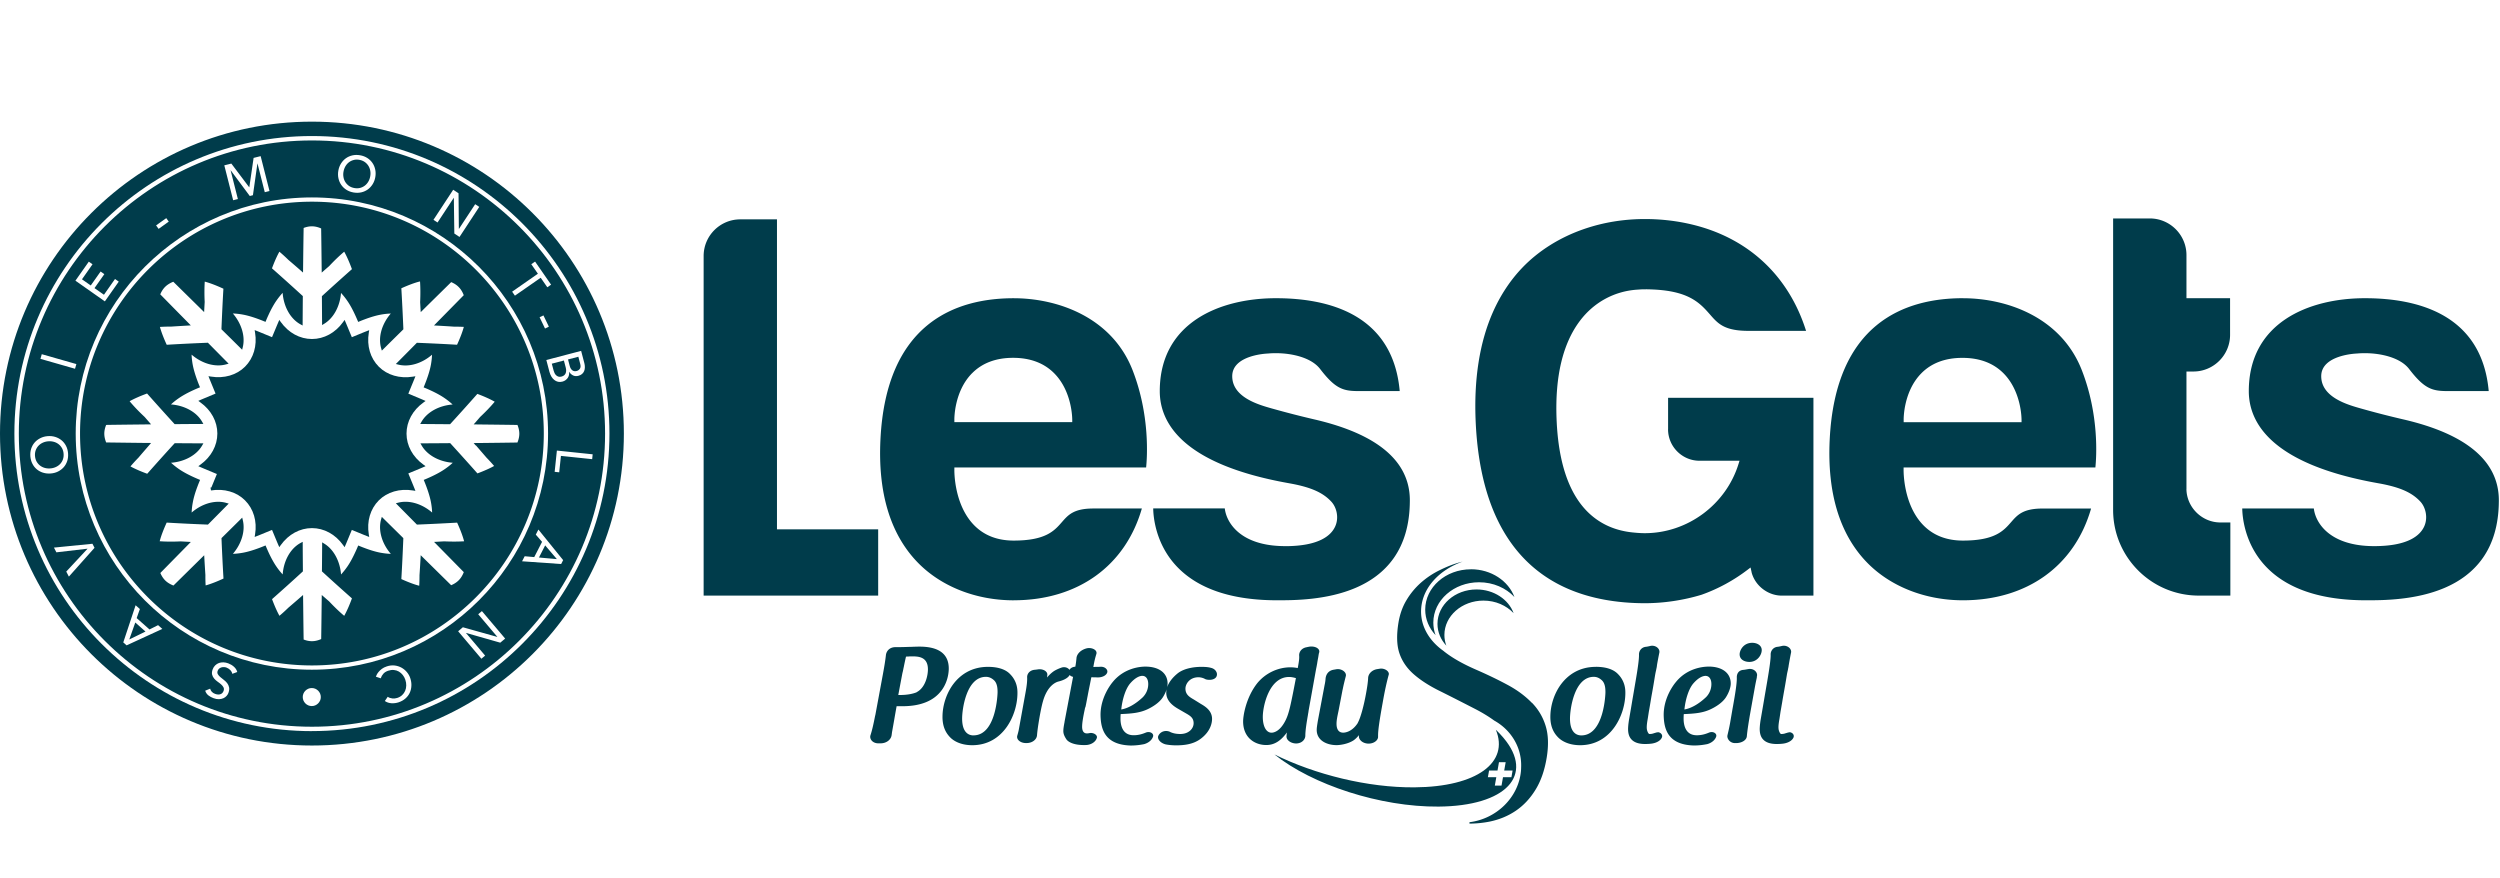
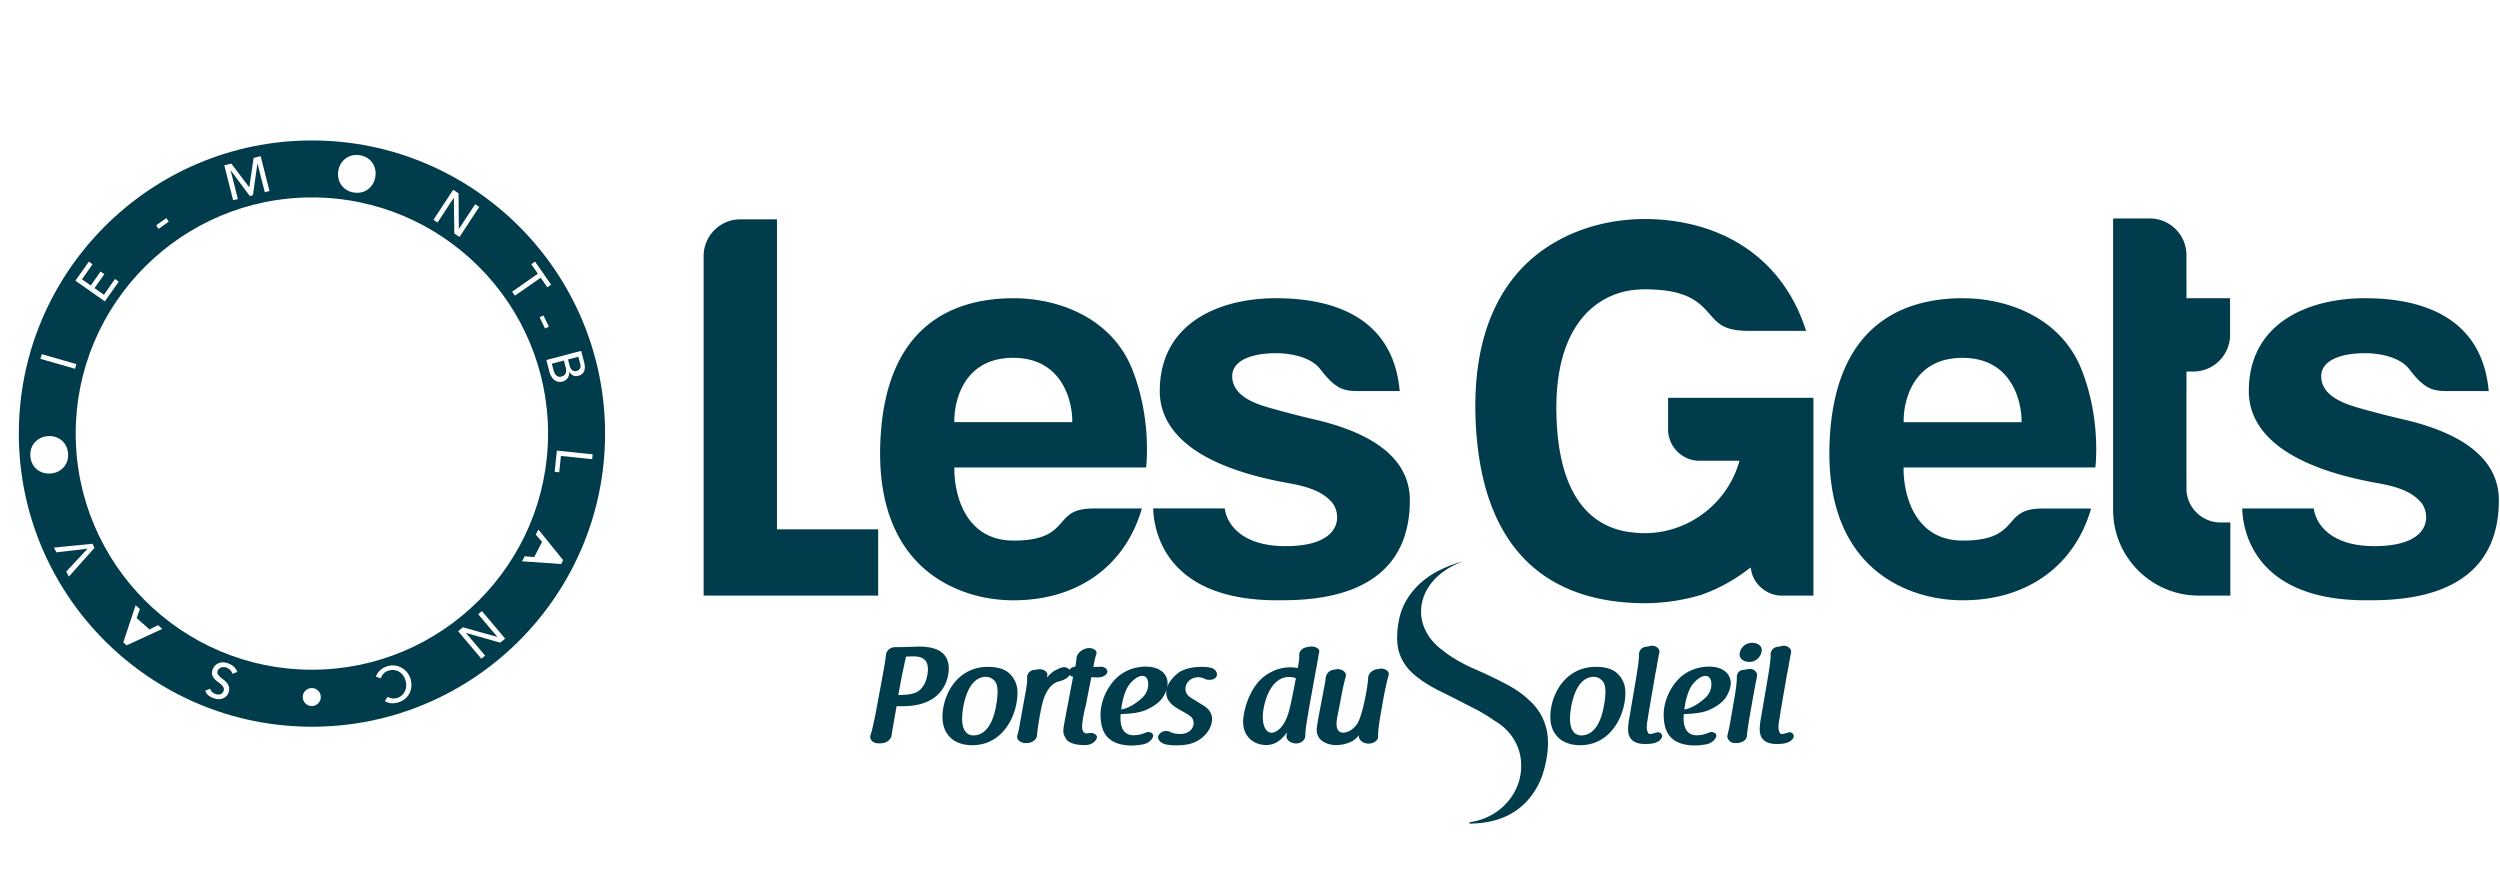
<svg xmlns="http://www.w3.org/2000/svg" width="709" height="249" fill="none">
  <clipPath id="a">
    <path d="M0 34.5h708.66v199.1H0z" />
  </clipPath>
  <g fill="#003c4b" clip-path="url(#a)">
    <path d="M287.49 170.24c18.13 0 31.65-9.71 36.34-26.03h-13.72c-5.58 0-7.14 1.79-8.96 3.87-2.14 2.45-4.56 5.23-13.68 5.23-4.6 0-8.37-1.46-11.2-4.35-5.73-5.84-5.62-15.35-5.61-15.75v-.63h54.38c.28-2.68 1.17-14.75-3.84-27.6-5.87-15.04-21.28-20.4-33.73-20.4-16.36 0-36.19 6.97-37.78 40.18-.72 14.95 2.77 26.57 10.36 34.54 6.63 6.96 16.63 10.95 27.44 10.95zm-11.82-64.37c2.86-2.91 6.78-4.39 11.64-4.39s8.79 1.48 11.67 4.39c5.11 5.15 5.11 12.89 5.11 13.21v.64h-33.43v-.63c-.01-.33-.07-8.07 5-13.22zM681.7 118.97c-4.26-.99-8.15-1.99-12.28-3.16-3.63-1.03-11.12-3.14-11.12-9.12s9.69-6.42 10.1-6.43c.73-.07 1.51-.1 2.29-.1 4.39 0 10 1.18 12.55 4.5 4.36 5.68 6.58 6.25 10.98 6.25h11.58c-1.95-21.75-20.11-26.34-35.09-26.34-15.93 0-32.95 6.92-32.95 26.35 0 8.92 6.32 20.68 36.45 26.08l.99.18c5.65 1.08 8.9 2.56 11.25 5.11 1.39 1.52 2.2 4.39 1.08 6.95-1.14 2.57-4.52 5.64-14.21 5.64-12.68 0-16.67-6.66-17.12-10.69h-20.3c.03 2.2.59 9.99 6.65 16.42 6.03 6.39 15.61 9.63 28.48 9.63 9.3 0 37.64 0 37.64-28.35 0-11.04-9.07-18.75-26.96-22.92zM249.05 150.12h-28.7V62.21h-10.4c-5.74 0-10.4 4.66-10.4 10.4v96.31h49.5zM556.68 84.57c-16.36 0-36.18 6.97-37.78 40.17-.72 14.96 2.77 26.58 10.36 34.55 6.63 6.96 16.63 10.95 27.44 10.95 18.13 0 31.65-9.71 36.33-26.02H579.3c-5.58 0-7.14 1.79-8.95 3.86-2.14 2.45-4.56 5.23-13.68 5.23-4.6 0-8.37-1.46-11.2-4.35-5.73-5.84-5.61-15.35-5.61-15.75v-.63h54.39c.28-2.68 1.17-14.75-3.85-27.6-5.87-15.04-21.28-20.4-33.73-20.4zm16.62 35.16h-33.42v-.63c-.01-.33-.07-8.07 5-13.22 2.86-2.91 6.78-4.39 11.65-4.39s8.78 1.47 11.67 4.38c5.11 5.15 5.11 12.89 5.11 13.22v.64zM620.08 138.72v-33.36h1.97c5.74 0 10.4-4.67 10.4-10.4v-10.4h-12.37V72.35c0-5.73-4.66-10.4-10.4-10.4h-10.4v82.68c0 13.39 10.89 24.28 24.28 24.28h8.97v-20.74h-2.83c-5.2 0-9.53-4.24-9.63-9.45zM473.06 121.74c0 4.92 4.01 8.93 8.93 8.93h11.34l-.26.83c-3.55 11.6-14.49 19.71-26.6 19.71-.96 0-1.95-.06-3.03-.17-2.67-.23-5.16-.86-7.39-1.87-9.08-4.13-14-14.36-14.61-30.43-.46-12 1.78-21.35 6.64-27.77 3.92-5.19 9.62-8.32 16.02-8.81l.87-.06c.29-.02.56-.04.85-.04h.4c.86-.04 1.76.01 2.58.04 9.54.43 12.89 3.38 15.74 6.62l.4.45c.77.89 1.57 1.81 2.55 2.55 1.3.98 3.42 2.11 8.28 2.11h16.43c-4.91-15.59-16.32-26.28-32.23-30.13-4.32-1.05-8.86-1.58-13.49-1.58-5.96 0-11.72.94-17.13 2.79-6.91 2.36-13.03 6.19-17.69 11.08-3.32 3.48-6.07 7.63-8.17 12.31-3.89 8.69-5.57 19.35-4.97 31.69.48 9.97 2.29 18.64 5.4 25.76 5.86 13.42 16.32 21.61 31.11 24.32 3.6.66 7.44 1 11.43 1 5.38 0 10.95-.83 16.13-2.41 4.69-1.67 9.09-4.07 13.07-7.11l.8-.61.27 1.23c.03.16.06.32.11.47.59 1.92 1.87 3.61 3.59 4.76 1.49 1 3.19 1.52 4.93 1.52h8.93v-56.11h-41.22v8.93zM364.47 154.88c-12.68 0-16.67-6.66-17.12-10.69h-20.3c.03 2.2.59 9.99 6.65 16.42 6.03 6.39 15.62 9.63 28.48 9.63 9.31 0 37.65 0 37.65-28.35 0-11.04-9.07-18.75-26.97-22.92-4.22-.98-8.12-1.99-12.28-3.16-3.64-1.03-11.12-3.14-11.12-9.12s9.69-6.42 10.11-6.43c.72-.07 1.5-.1 2.29-.1 4.39 0 10 1.18 12.54 4.5 4.36 5.68 6.58 6.25 10.98 6.25h11.58c-1.95-21.75-20.11-26.34-35.1-26.34-15.93 0-32.95 6.92-32.95 26.36 0 8.92 6.33 20.68 36.46 26.08l.98.18c5.65 1.08 8.91 2.57 11.25 5.12 1.39 1.52 2.21 4.39 1.08 6.94-1.13 2.57-4.52 5.64-14.21 5.64zM452.59 189.12c-5.02 0-8.06 2.58-9.74 4.75-1.99 2.57-3.17 6.09-3.17 9.43s1.38 5.05 2.43 6.04c1.43 1.29 3.57 2 6 2 8.85 0 12.84-8.65 12.84-14.8 0-.89 0-3.28-2.11-5.39-1.26-1.33-3.42-2.04-6.25-2.04zm-4.13 19.44c-1.2 0-3.21-.63-3.21-4.79 0-2.5 1.15-11.82 6.76-11.82.82 0 1.57.32 2.28.98 1.01.93 1.01 2.64 1.01 3.47 0 .12-.3 12.16-6.84 12.16zM470.09 207.7c-.18 0-.36.03-.53.09-.25.09-.34.1-.35.11h-.03c-.55.2-.84.26-1.39.26-.32-.02-.58-.72-.65-.97-.26-.81-.05-2.15.16-3.35l.31-2c.17-.92.33-1.87.48-2.78.13-.8.26-1.59.41-2.39.29-1.58.59-3.37.88-5.17.08-.46.17-.91.27-1.33.04-.2.08-.4.12-.59.07-.28.11-.55.14-.8v-.09c.27-1.59.51-2.76.7-3.7v-.05c.04-.4-.12-.8-.42-1.13-.39-.42-1-.68-1.61-.68-.2 0-.4.02-.59.07-.51.12-.85.19-1.18.23-1.35.12-2.03 1.24-1.99 2.23.03 1.15-.28 3.6-1.04 7.96-.4 2.35-.67 3.96-.87 5.09-.21 1.25-.32 1.94-.4 2.39l-.5 2.89c-.1.59-.23 1.5-.27 2.28-.09 1.54.22 2.67.96 3.45.78.84 2.05 1.27 3.78 1.28.7 0 1.42-.04 1.98-.12 1.43-.21 2.52-.89 2.86-1.76.12-.31.08-.64-.12-.92-.23-.33-.66-.55-1.11-.55zM484.53 189.05c-1.34 0-6 .32-9.29 4.43-.58.69-3.42 4.37-3.42 9.24.06 3.94 1.09 8.49 8.55 8.7 1.64 0 2.84-.2 3.81-.39 1.27-.36 2.22-1.16 2.54-2.15.07-.27.03-.54-.15-.77-.24-.31-.68-.5-1.15-.5-.26 0-.5.06-.73.15-.85.36-2.02.76-3.43.76h-.06c-3.24 0-3.73-2.96-3.73-4.72 0-.64.03-1.09.06-1.28 3.13-.13 5.54-.32 7.9-1.52.84-.41 2.9-1.53 4.01-3.2.87-1.34 1.4-2.86 1.4-3.95 0-2.97-2.41-4.81-6.3-4.81zm-.74 8.7c-2.04 1.92-4.2 3.14-6.09 3.46.31-3.03 1.28-5.92 2.51-7.36 1.68-1.95 2.99-2.17 3.47-2.17 1.03 0 1.67.89 1.67 2.33s-.57 2.76-1.56 3.75zM496.31 189.7c-.16 0-.31.01-.47.05l-.26.04c-.32.06-.66.13-1.08.18-1.5.08-1.99 1.2-1.94 2.23.03 1.37-.31 3.88-1.24 8.96l-.65 3.78c-.25 1.42-.49 2.42-.68 3.22l-.06.25v.02s-.01.06-.02.1a.45.45 0 0 0-.02.08c-.07.47.12.97.48 1.39.42.47 1.02.74 1.64.74h.37c1.43 0 2.95-.74 3.03-1.99.14-1.59.52-4.09 1.12-7.43l1.12-6.25c.19-1.06.38-2 .58-2.88v-.02c0-.19.04-.45.08-.61.03-.43-.13-.84-.45-1.19-.39-.42-.96-.66-1.56-.66zM496.94 182.3c-2.52 0-3.58 2.13-3.58 3.27 0 1.48 1.39 2.15 2.77 2.15 2.25 0 3.5-1.98 3.5-3.35s-1.35-2.07-2.69-2.07zM507.459 207.7c-.17 0-.35.03-.53.09-.26.09-.329.1-.359.11h-.03c-.55.2-.841.26-1.391.26-.32-.02-.58-.72-.65-.97-.26-.81-.059-2.14.161-3.35l.299-2c.17-.91.321-1.85.48-2.76.13-.8.271-1.61.411-2.41.29-1.59.599-3.38.889-5.17.07-.46.171-.91.271-1.34.04-.2.089-.4.109-.58.07-.28.121-.55.141-.8l.019-.09c.27-1.62.5-2.79.69-3.75.03-.4-.129-.8-.429-1.13-.4-.42-1-.68-1.62-.68-.2 0-.401.02-.591.07-.51.12-.84.19-1.18.23-1.34.12-2.029 1.24-1.989 2.23.03 1.15-.291 3.61-1.041 7.96-.4 2.35-.68 3.96-.87 5.09-.21 1.25-.33 1.94-.41 2.39l-.5 2.89c-.1.59-.229 1.5-.269 2.28-.09 1.54.229 2.68.959 3.45.78.84 2.05 1.27 3.78 1.28.71 0 1.431-.04 1.981-.12 1.42-.21 2.509-.89 2.859-1.76.11-.31.081-.64-.109-.92-.23-.33-.661-.55-1.111-.55zM260.76 183.38c-.42 0-1.55.03-2.4.07h-.35c-1.11.04-2.38.08-3.35.08h-.7c-1.72 0-2.6 1.15-2.72 2.29-.14 1.31-.42 3.07-.85 5.39l-2.12 11.44c-.01.08-.04.17-.06.25l-.06.26c-.37 1.89-.78 3.85-1.31 5.44-.12.46 0 .94.3 1.34.42.55 1.14.87 1.92.87h.65c1.62 0 2.94-.96 3.15-2.29.04-.27.08-.59.12-.92v-.03c.04-.09.04-.13.04-.18 0-.02 0-.06.02-.09 0-.04.02-.09.02-.12.19-1.07.38-2.12.56-3.17.21-1.23.43-2.48.66-3.73h1.65c5.23 0 9-1.56 11.2-4.63 1.8-2.51 1.94-5.25 1.94-6.04 0-4.14-2.8-6.23-8.31-6.23zm-.78 12.93s-.03.01-.04.03c-1.21.49-2.85.76-4.62.76h-.57l1.1-5.82c.07-.38.15-.69.23-1 .01-.09.03-.17.05-.26s.04-.18.06-.3c0-.03 0-.04.01-.06 0-.03.02-.07.03-.12.03-.17.08-.36.12-.58.13-.65.31-1.54.59-2.73.1 0 .14-.01.17-.04h.33c.15 0 .29 0 .42-.02.1-.01.19-.02.28-.02h.42c1.72 0 4.6 0 4.6 3.68 0 1.66-.66 5.15-3.18 6.46zM286.44 191.16c-1.26-1.33-3.42-2.04-6.24-2.04-5.02 0-8.07 2.59-9.74 4.75-1.98 2.57-3.17 6.09-3.17 9.44s1.38 5.05 2.42 6.04c1.43 1.29 3.57 1.99 6.01 1.99 8.85 0 12.83-8.65 12.83-14.79 0-.9 0-3.28-2.11-5.39zm-10.37 17.4c-1.2 0-3.21-.63-3.21-4.8 0-2.5 1.15-11.81 6.76-11.81.82 0 1.57.32 2.28.97 1.01.93 1.01 2.64 1.01 3.47 0 .12-.29 12.16-6.84 12.16zM307.81 200.63c.11-.48.22-1.03.33-1.62.1-.52.2-1.07.31-1.62.1-.55.21-1.1.31-1.62l.04-.2c.22-1.09.44-2.16.61-3.04.03-.13.05-.23.07-.32.01-.04.01-.08.03-.13.52 0 1.11 0 1.8.04 1.37 0 2.49-.6 2.72-1.47.07-.31-.02-.63-.25-.9-.38-.48-1.06-.72-1.79-.65-.38.03-.85.03-1.34.03-.11 0-.21.01-.3.02-.1 0-.18.01-.27.01.26-1.62.5-2.53.86-3.72.09-.32.02-.64-.19-.91-.45-.56-1.49-.88-2.45-.69-1.68.39-2.88 1.52-3.01 2.79v.07c-.08.73-.15 1.49-.33 2.38-.72.03-1.34.37-1.66.89 0-.01-.02-.03-.03-.04-.45-.61-1.3-.87-2.16-.62-.92.32-1.67.67-2.26 1.05-.69.48-1.31 1.07-1.92 1.8.04-.16.06-.36.07-.51 0-.1.01-.2.03-.24v-.02c.02-.32-.09-.62-.34-.89-.5-.55-1.5-.83-2.41-.65h-.03c-.23.04-.53.07-.93.11-1.49.21-2.09 1.31-2.02 2.22.04.96-.1 2.29-.46 4.23l-1.89 10.41c-.08.51-.28 1.22-.46 1.85-.1.39-.01.78.25 1.13.44.57 1.28.93 2.16.93h.28c1.51 0 2.79-.94 2.91-2.14.18-2.42 1.07-7.51 1.65-9.55 1.25-4.59 3.69-5.56 4.4-5.75.01 0 .03 0 .04-.01.84-.2 2.58-.75 3.17-1.85.22.24.56.44.97.53l-2.41 12.7v.08c-.2 1.05-.35 1.88-.35 2.6s.26 1.43.9 2.38c.55.76 2.12 1.58 4.9 1.58.28 0 .74 0 1.02-.04 1.36-.19 2.46-1.02 2.71-2.09.04-.23-.04-.46-.22-.68-.32-.38-.91-.62-1.51-.62-.11 0-.22.01-.33.03-.3.07-.56.1-.78.1-.89 0-1.36-.65-1.36-1.9s.39-3.23.73-4.84c.04-.19.08-.42.13-.65z" />
    <path d="M343.43 189.41s-.02-.01-.03-.02c-.69-.19-1.5-.27-2.69-.27-1.28 0-4.49.17-6.62 1.76-1.58 1.26-2.64 2.66-3.1 4.05.09-.38.14-.75.14-1.07 0-2.97-2.42-4.81-6.31-4.81-1.34 0-6 .32-9.3 4.43-.57.69-3.41 4.37-3.41 9.24.06 3.94 1.09 8.49 8.55 8.71 1.64 0 2.84-.2 3.81-.39 1.27-.36 2.22-1.16 2.54-2.16a.83.83 0 0 0-.15-.77c-.24-.31-.68-.5-1.16-.5-.24 0-.49.05-.72.14-.85.36-2.01.76-3.43.76h-.06c-3.24 0-3.72-2.96-3.72-4.72 0-.64.03-1.09.06-1.28 3.14-.13 5.55-.32 7.91-1.51.84-.41 2.9-1.54 4.01-3.2.49-.76.88-1.57 1.12-2.34-.08.33-.12.68-.12 1.01 0 2.6 2.47 4.03 3.52 4.64l2.39 1.38c1.05.63 1.85 1.22 1.85 2.62 0 1.48-1.33 3.05-3.79 3.05-1.39 0-2.24-.29-2.84-.56l-.04-.04c-.35-.16-.74-.25-1.13-.25-1.02 0-1.9.58-2.25 1.47-.09.32-.03.67.17 1.01.35.6 1.08 1.1 1.96 1.32.8.16 1.9.27 2.87.27 2.1 0 4.79-.2 6.96-1.79 3-2.19 3.32-4.73 3.32-5.71 0-2.37-1.98-3.55-3.17-4.25l-1.93-1.2-.03-.02c-1.24-.72-2.42-1.4-2.42-3.13 0-1.29 1.17-3.21 3.68-3.21.55 0 1.16.14 1.76.42 0 .01.02.03.03.03.34.19.79.28 1.37.28.95 0 1.72-.37 1.98-.98.18-.42.16-.88-.07-1.31-.27-.54-.81-.94-1.47-1.1zm-19.34 8.34c-2.05 1.92-4.2 3.14-6.1 3.46.31-3.04 1.28-5.92 2.51-7.37 1.68-1.95 2.99-2.17 3.46-2.17 1.04 0 1.68.9 1.68 2.33s-.57 2.76-1.55 3.75zM364.98 207.73c-.08.47-.09.57-.1.73 0 .05-.01.12-.02.19-.06.44.08.88.4 1.24.52.59 1.42.96 2.36.96 1.62-.04 2.53-1.14 2.57-2.15 0-1.62.42-4.08.76-6.05v-.1c.09-.37.13-.69.17-1.01l2.08-11.57c.08-.42.16-.81.23-1.16.02-.17.06-.34.09-.5.02-.13.05-.26.06-.38.07-.45.15-.88.23-1.31.04-.2.07-.39.1-.58.06-.4.11-.74.22-1.04.07-.33 0-.64-.22-.9-.47-.59-1.6-.89-2.73-.68-.06.01-.15.03-.23.05-.13.02-.24.04-.3.07-1.5.21-2.25 1.33-2.21 2.35.08.81-.08 1.89-.4 3.57-.56-.11-1.24-.21-2.08-.21-3.56 0-7.07 1.67-9.38 4.48-3.29 4.17-4.03 9.37-4.03 10.86 0 4.62 3.3 6.7 6.58 6.7 2.7 0 4.42-1.66 5.84-3.55zm-4.37.06c-1.5 0-2.48-1.76-2.48-4.48 0-3.03 1.77-11.32 7.46-11.32.64 0 1.21.13 1.93.32-1.44 7.49-1.94 10.01-2.94 11.99-1.62 3.24-3.44 3.49-3.96 3.49zM385.87 209.98c.53.58 1.38.91 2.26.91s1.7-.32 2.21-.85c.33-.34.5-.74.48-1.14v-.31c0-1.48.38-4.18 1.31-9.32.55-3.16 1.12-5.77 1.73-7.98.06-.28-.04-.59-.27-.87-.4-.49-1.16-.81-1.89-.81-.1 0-.2 0-.3.02l-.93.15c-1.41.27-2.43 1.31-2.47 2.52-.04 1.04-.26 2.62-.65 4.69-.51 2.81-1.44 6.5-2.26 7.95-.01.03-.02.06-.01.08-1.69 2.63-3.74 2.76-4.14 2.76-1.57 0-1.9-1.37-1.9-2.51 0-.87.16-1.8.57-3.69l1.08-5.63c.02-.13.06-.28.09-.42.03-.1.04-.19.06-.27.23-1.14.41-1.83.7-2.99l.15-.59c.06-.36-.04-.73-.32-1.06-.43-.52-1.2-.86-1.96-.86-.11 0-.21 0-.31.02l-.92.16c-1.93.35-2.21 2.02-2.25 2.52-.04.58-.13 1.18-.27 1.8l-1.93 10.23c-.22 1.39-.31 1.96-.31 2.52 0 2.98 2.84 4.31 5.66 4.31.77 0 3.12-.25 4.81-1.37.58-.42 1.04-.88 1.49-1.46v.22c-.03.45.14.9.5 1.28zM434.44 199.33c-1.82-1.89-4.08-3.58-6.8-5.05s-5.74-2.93-9.05-4.37c-3.67-1.6-6.62-3.27-8.84-5l-.45-.36c-4.22-3.01-6.69-7.43-6.23-12.25.55-5.84 5.25-10.73 11.72-13.02-.14.03-.28.07-.42.1-2.1.54-4.11 1.35-6.07 2.32-1.97.96-3.75 2.16-5.36 3.58-1.6 1.43-2.96 3.07-4.07 4.94-1.12 1.86-1.86 3.97-2.26 6.33-.58 3.53-.5 6.43.25 8.68s2.09 4.22 3.99 5.91c1.91 1.69 4.35 3.28 7.31 4.75 2.97 1.47 6.36 3.2 10.21 5.18 2.05 1.06 3.85 2.16 5.4 3.29 4.83 2.69 7.89 7.71 7.62 13.37 0 .32-.03.65-.05.97-.71 7.47-6.92 13.52-14.6 14.48v.4c1.96-.01 3.86-.21 5.7-.57 2.77-.57 5.27-1.6 7.47-3.1s4.06-3.49 5.57-5.96c1.52-2.46 2.56-5.47 3.15-9 .59-3.55.49-6.56-.28-9.06-.76-2.5-2.06-4.7-3.88-6.58z" />
-     <path d="M417.16 161.45c-7.17 0-12.97 5.12-12.97 11.43 0 2.75 1.1 5.28 2.94 7.25-.41-1.12-.64-2.31-.64-3.56 0-6.32 5.81-11.44 12.97-11.44 4.04 0 7.65 1.63 10.03 4.19-1.7-4.57-6.58-7.88-12.33-7.88z" />
-     <path d="M420.7 170.33c3.45 0 6.53 1.39 8.56 3.57-1.44-3.91-5.61-6.73-10.52-6.73-6.12 0-11.07 4.37-11.07 9.76 0 2.34.94 4.5 2.51 6.18-.35-.95-.55-1.98-.55-3.03 0-5.39 4.96-9.75 11.07-9.75zM426.37 209.23c-.65-.77-1.37-1.53-2.15-2.27 3.82 9.23-5.3 16.2-23.08 16.33-13.26.11-28.15-3.62-39.71-9.33 10.72 8.59 29.98 14.92 46.52 14.79 19.14-.15 27.38-8.89 18.42-19.52zm-.55 13.57h-1.89l.42-2.38h-2.39l.34-1.89h2.39l.42-2.38h1.9l-.42 2.38h2.38l-.33 1.89h-2.39l-.42 2.38zM115.29 122.97c0-3.42 1.75-6.64 4.81-8.83l.59-.43-.67-.3c-.25-.11-.5-.22-.75-.32l-3.47-1.45 1.43-3.48c.11-.26.22-.52.32-.78l.26-.68-.72.12c-3.68.61-7.28-.43-9.66-2.82-2.42-2.42-3.45-5.93-2.84-9.64l.12-.72-.68.26c-.26.1-.51.2-.77.3l-3.48 1.43-1.44-3.47c-.07-.19-.16-.37-.23-.55l-.38-.89-.43.61c-2.19 3.06-5.41 4.81-8.83 4.81s-6.64-1.75-8.83-4.81l-.43-.6-.29.67c-.11.24-.22.49-.32.75l-1.45 3.47-3.48-1.43c-.26-.11-.51-.21-.76-.31l-.69-.26.12.72c.61 3.71-.43 7.23-2.84 9.64-2.38 2.39-5.96 3.43-9.66 2.82l-.72-.12.26.68c.1.26.2.52.32.78l1.43 3.48-3.47 1.45c-.26.1-.51.22-.76.32l-.66.3.59.43c3.06 2.19 4.81 5.41 4.81 8.83s-1.76 6.64-4.81 8.83l-.59.43.67.29c.25.11.49.22.75.32l3.85 1.61.16-.39-1.72 4.2c-.08.01-.16.01-.25.03l.07.41.07.41c3.72-.61 7.28.43 9.66 2.82 2.42 2.42 3.45 5.93 2.84 9.64l-.12.73.69-.27c.25-.1.5-.2.76-.3l3.48-1.43 1.44 3.47c.11.26.22.5.32.75l.3.67.43-.6c2.19-3.05 5.41-4.8 8.83-4.8s6.64 1.75 8.83 4.81l.43.6.38-.88c.07-.18.15-.36.23-.55l1.44-3.47 3.48 1.43c.26.11.51.21.76.3l.69.27-.12-.73c-.61-3.71.43-7.23 2.84-9.65 2.38-2.38 5.96-3.42 9.66-2.81l.72.12-.26-.68c-.1-.26-.21-.52-.32-.79l-1.43-3.48 3.47-1.44c.26-.11.5-.22.75-.32l.67-.29-.59-.43c-3.06-2.19-4.81-5.41-4.81-8.83z" />
-     <path d="M88.46 57.2c-36.26 0-65.76 29.5-65.76 65.76 0 36.26 29.5 65.76 65.76 65.76 36.26 0 65.76-29.5 65.76-65.76 0-36.26-29.49-65.76-65.76-65.76zm46.5 69.1c1.02 1.18 2.02 2.34 3.03 3.51.76.77 1.47 1.55 2.14 2.34-1.25.7-2.84 1.4-4.73 2.11-2.56-2.9-5.12-5.73-7.59-8.44l-.13-.14h-.19c-2.44.02-4.96.04-7.54.05h-.72l.36.63c1.59 2.74 4.99 4.59 8.81 4.88-.68.64-1.44 1.24-2.26 1.8-1.08.75-2.49 1.52-4.18 2.29-.45.2-.91.41-1.4.61l-.39.16.16.39c.2.49.39.97.56 1.43.65 1.74 1.1 3.28 1.34 4.57.18.98.29 1.94.32 2.87-2.84-2.46-6.46-3.59-9.58-2.81l-.71.18 1.51 1.53c1.47 1.49 2.92 2.95 4.33 4.38l.13.13h.19c3.93-.16 7.7-.35 11.22-.55.94 2.07 1.61 3.85 1.98 5.29-1.72.11-3.62.11-5.7.02l-2.82.16 8.43 8.57c-.37.95-.85 1.73-1.46 2.33-.56.56-1.27 1.02-2.12 1.38l-8.64-8.51-.05.93c-.09 1.59-.18 3.16-.29 4.74 0 1.04-.02 2.04-.08 2.99-1.39-.36-3.1-1-5.07-1.89.22-3.68.4-7.53.56-11.43v-.18l-.12-.13c-1.78-1.76-3.62-3.57-5.48-5.41l-.5-.5-.19.68c-.89 3.09.19 6.86 2.75 9.82-.93-.03-1.89-.14-2.87-.32-1.31-.24-2.85-.69-4.57-1.34-.46-.17-.94-.36-1.43-.56l-.38-.16-.16.38c-.2.49-.41.95-.62 1.4-.77 1.69-1.54 3.1-2.29 4.18-.56.81-1.16 1.57-1.8 2.26-.29-3.74-2.08-7.1-4.73-8.72l-.63-.39v.74c-.02 2.48-.03 4.93-.06 7.3v.19l.14.13c2.7 2.47 5.44 4.94 8.37 7.53-.72 1.98-1.46 3.64-2.19 4.95-1.36-1.14-2.79-2.51-4.28-4.1-.47-.4-.94-.81-1.41-1.22l-.68-.59-.03 2.44c-.04 3.62-.08 6.99-.13 10.06-1.73.76-3.26.8-4.98.13-.05-3.1-.09-6.52-.13-10.19l-.03-2.44-.68.59c-1.17 1.02-2.34 2.03-3.51 3.03-.84.82-1.67 1.58-2.51 2.28-.7-1.26-1.4-2.85-2.1-4.72 3.04-2.69 5.86-5.22 8.61-7.75l.14-.13v-.19c-.02-2.42-.04-4.94-.05-7.49v-.7l-.62.33c-2.85 1.55-4.78 4.98-5.06 8.92-.64-.68-1.24-1.44-1.8-2.26-.75-1.1-1.52-2.5-2.29-4.18-.2-.45-.41-.92-.61-1.4l-.16-.38-.39.16c-.49.2-.97.39-1.43.56-1.73.65-3.26 1.1-4.57 1.34-.98.18-1.94.29-2.87.32 2.46-2.86 3.56-6.52 2.81-9.55l-.17-.72-.52.52c-1.77 1.75-3.52 3.49-5.22 5.16l-.13.13v.19c.16 3.94.35 7.73.56 11.28-1.92.89-3.61 1.54-5.06 1.95-.06-.92-.08-1.9-.07-2.93-.1-1.55-.2-3.12-.29-4.71l-.05-.92-8.72 8.59c-.95-.37-1.75-.86-2.35-1.46-.55-.55-1.01-1.26-1.37-2.1l6.88-7 1.77-1.8-2.87-.16c-2.17.1-4.17.09-5.96-.04.37-1.45 1.04-3.23 1.98-5.29 3.68.22 7.56.41 11.53.56h.18l.13-.13 5.26-5.32.5-.5-.68-.19c-.72-.21-1.48-.32-2.26-.32-2.61 0-5.32 1.1-7.58 3.05.04-.93.14-1.89.33-2.87.23-1.29.68-2.83 1.34-4.57.17-.46.36-.94.56-1.43l.16-.39-.39-.16c-.49-.2-.95-.41-1.4-.61-1.69-.77-3.1-1.54-4.18-2.29-.82-.56-1.57-1.17-2.26-1.8 3.83-.29 7.23-2.14 8.81-4.88l.36-.62h-.72c-2.46-.02-4.88-.03-7.22-.05h-.19l-.13.14c-2.5 2.73-5.01 5.53-7.67 8.53-1.87-.68-3.46-1.38-4.75-2.08.68-.81 1.43-1.63 2.25-2.47.98-1.15 1.99-2.31 3.01-3.49l.59-.69-2.44-.02c-3.71-.04-7.17-.09-10.3-.13-.35-.86-.53-1.7-.53-2.5s.18-1.62.53-2.47c3.13-.05 6.59-.09 10.3-.13l2.44-.03-.6-.69c-.33-.38-.67-.76-1-1.15l-.26-.29c-1.64-1.53-3.06-3.02-4.23-4.43 1.31-.73 2.97-1.46 4.95-2.19 2.58 2.91 5.17 5.79 7.69 8.55l.13.14h.19c2.34-.02 4.77-.04 7.24-.05h.72l-.36-.63c-1.58-2.76-4.98-4.62-8.83-4.91.68-.64 1.44-1.24 2.26-1.8 1.09-.75 2.49-1.52 4.18-2.29.45-.21.92-.41 1.4-.61l.39-.16-.16-.39c-.2-.49-.39-.96-.56-1.43-.65-1.75-1.1-3.29-1.34-4.57-.18-.97-.29-1.93-.32-2.87 2.92 2.52 6.66 3.64 9.82 2.75l.68-.19-.5-.5-5.24-5.3-.13-.13h-.18c-3.98.16-7.85.35-11.51.57-.9-1.96-1.54-3.66-1.93-5.06.98-.06 2.02-.1 3.14-.09 1.54-.1 3.12-.2 4.71-.29l.92-.05-1.78-1.81c-2.38-2.41-4.66-4.73-6.89-7 .36-.85.82-1.56 1.37-2.11.6-.6 1.38-1.09 2.33-1.46l8.74 8.6.16-2.87c-.1-2.08-.09-4.02.02-5.77 1.47.39 3.24 1.07 5.29 2.01-.21 3.56-.39 7.37-.55 11.31v.19l.12.13c1.7 1.67 3.45 3.4 5.22 5.16l.52.52.18-.71c.76-3.04-.34-6.71-2.81-9.57.94.03 1.9.14 2.87.32 1.3.24 2.84.69 4.57 1.34.46.17.94.36 1.43.56l.39.16.16-.39c.2-.49.4-.95.61-1.4.77-1.69 1.54-3.09 2.29-4.18.57-.82 1.17-1.58 1.8-2.26.29 3.94 2.22 7.38 5.06 8.93l.61.33v-.7c.02-2.54.03-5.05.05-7.46v-.19l-.13-.12a622.15 622.15 0 0 0-8.62-7.75c.7-1.88 1.4-3.46 2.1-4.72.85.71 1.69 1.48 2.54 2.31 1.15.98 2.32 1.99 3.49 3.01l.68.6.03-2.44c.04-3.68.09-7.1.14-10.21 1.72-.66 3.25-.62 4.97.14.05 3.07.09 6.45.13 10.08l.03 2.44.68-.6c.47-.41.94-.82 1.44-1.25 1.47-1.57 2.9-2.94 4.26-4.08.73 1.31 1.48 3.01 2.19 4.95-2.92 2.59-5.67 5.06-8.38 7.54l-.14.12v.19c.02 2.35.03 4.8.05 7.27v.74l.64-.39c2.65-1.62 4.44-4.98 4.73-8.72.64.69 1.24 1.44 1.8 2.26.75 1.08 1.52 2.48 2.29 4.18.21.45.41.92.62 1.4l.16.38.38-.16c.49-.2.96-.39 1.43-.56 1.73-.65 3.26-1.1 4.57-1.34.97-.18 1.93-.29 2.87-.32-2.57 2.97-3.64 6.74-2.74 9.84l.2.68.5-.5c1.85-1.84 3.69-3.65 5.47-5.41l.13-.13v-.19c-.16-3.83-.35-7.68-.57-11.45 2.02-.91 3.75-1.56 5.18-1.92.04 0 .08-.02.12-.03.12 1.76.13 3.74.03 5.9.04.63.07 1.27.11 1.9l.06.91.66-.65c.38-.38.76-.75 1.13-1.12l6.85-6.74c.84.36 1.55.81 2.1 1.37.61.6 1.1 1.39 1.46 2.34l-8.44 8.58.92.05c1.59.09 3.16.18 4.74.29.98 0 1.91.02 2.8.07-.38 1.4-1.02 3.1-1.92 5.06-3.53-.21-7.3-.39-11.21-.55h-.19l-.13.13c-1.72 1.75-3.51 3.55-5.31 5.36l-.52.52.71.18c3.1.77 6.72-.36 9.55-2.81-.03.93-.14 1.89-.32 2.87-.24 1.3-.69 2.83-1.34 4.57-.18.47-.36.94-.56 1.43l-.16.39.38.16c.49.2.95.4 1.4.61 1.69.77 3.09 1.53 4.18 2.29.82.56 1.57 1.16 2.26 1.8-3.85.29-7.25 2.15-8.83 4.91l-.36.62h.72l7.56.06h.19l.13-.14c2.5-2.73 4.99-5.5 7.61-8.46 1.99.74 3.64 1.49 4.92 2.22-1.14 1.37-2.53 2.82-4.15 4.34-.4.47-.81.94-1.22 1.41l-.6.68 2.44.03c3.59.04 6.94.08 9.98.13.35.85.53 1.69.53 2.48s-.18 1.64-.54 2.5c-3.05.05-6.39.09-9.98.13l-2.44.02.59.69zM99 52.74c.43.29.93.49 1.51.59.58.1 1.12.09 1.62-.04s.95-.35 1.34-.65.72-.68.99-1.14c.26-.45.45-.96.54-1.51.1-.55.1-1.08 0-1.6s-.28-.99-.55-1.4c-.27-.42-.62-.78-1.04-1.07-.43-.29-.93-.49-1.5-.59-.58-.1-1.12-.09-1.62.05-.5.13-.95.35-1.34.65s-.72.68-.99 1.14c-.26.46-.44.96-.54 1.51s-.1 1.08 0 1.6c.09.52.28.99.55 1.4.27.42.62.77 1.04 1.07zM36.68 181.31l.03.02 4.55-2.22-2.89-2.57zM157.88 158.56l.02-.03-3.29-3.86-1.76 3.44zM17.84 130.27c.18-.49.24-1.02.19-1.61-.04-.58-.2-1.1-.45-1.56-.26-.45-.58-.83-.97-1.13s-.84-.53-1.35-.67-1.04-.19-1.6-.14c-.56.04-1.07.18-1.55.4s-.88.52-1.22.88c-.34.37-.59.79-.77 1.28-.17.49-.24 1.02-.19 1.61s.2 1.1.45 1.56c.25.45.58.83.97 1.14.39.3.84.53 1.35.67s1.04.19 1.6.14c.55-.04 1.07-.18 1.55-.4s.89-.52 1.23-.88c.33-.36.59-.79.77-1.28z" />
    <path d="M88.46 39.83c-45.83 0-83.12 37.29-83.12 83.14s37.29 83.13 83.13 83.13c45.84 0 83.13-37.29 83.13-83.13 0-45.84-37.3-83.14-83.14-83.14zm40.06 13.98 1.52 1 .09 10.1h.03l4.6-7 1.16.76-5.6 8.53-1.47-.97-.14-10.13h-.02l-4.6 7-1.16-.76 5.6-8.53zm-32.57-5.4c.13-.75.38-1.42.75-2.02.38-.6.83-1.1 1.37-1.49s1.16-.67 1.85-.83c.69-.16 1.42-.17 2.19-.04s1.45.39 2.05.77 1.08.85 1.46 1.4.64 1.17.79 1.86.16 1.4.03 2.15-.38 1.42-.75 2.02c-.38.6-.83 1.1-1.37 1.49s-1.16.67-1.85.83-1.42.17-2.19.04-1.45-.39-2.05-.77-1.08-.85-1.46-1.4-.64-1.17-.79-1.86-.16-1.41-.03-2.15zm-30.34-2.02 5.04 6.69h.06l1.21-8.3 2-.5 2.51 9.89-1.34.34-2.06-8.14H73l-1.27 8.99-.89.23-5.41-7.28h-.03l2.06 8.14-1.34.34-2.51-9.9zM47.16 61.87l.7.98-2.88 2.06-.71-.99 2.89-2.06zM25.18 74.2l1.06.75-2.99 4.26 2.49 1.75L28.53 77l1.06.75-2.79 3.96 2.68 1.88 3.14-4.47 1.06.75-3.94 5.6-8.35-5.87 3.79-5.39zm-13.33 26.25 9.81 2.8-.38 1.33-9.81-2.81.38-1.33zm.4 33.62c-.68-.21-1.27-.53-1.79-.95-.52-.43-.94-.95-1.26-1.58-.33-.63-.52-1.33-.59-2.11-.06-.78.01-1.5.23-2.18.22-.67.55-1.26.99-1.76.44-.51.98-.91 1.61-1.23s1.32-.51 2.08-.57 1.47.01 2.15.22c.67.21 1.27.53 1.78.95.52.42.94.95 1.27 1.58s.52 1.33.58 2.11-.01 1.5-.23 2.18c-.22.67-.55 1.26-.99 1.76s-.98.91-1.61 1.23-1.32.5-2.08.56-1.47-.01-2.14-.22zm7.28 29.45-.74-1.42 6.02-6.46v-.03l-8.82 1.03-.69-1.34 10.92-1.09.59 1.15-7.27 8.16zm16.37 19.5-.94-.83 3.5-10.54 1.21 1.07-.91 2.57 3.64 3.22 2.43-1.22 1.21 1.07-10.13 4.66zm29.99 8.09c-.1-.44-.31-.81-.61-1.11s-.65-.52-1.04-.67c-.22-.08-.45-.13-.7-.14s-.49.01-.73.08c-.23.07-.45.18-.64.33-.19.16-.33.36-.43.63-.14.37-.12.69.04.97s.39.55.69.81.63.53 1 .8c.36.27.68.58.95.92.27.35.45.74.55 1.2.1.45.03.99-.2 1.61-.1.28-.27.55-.51.82s-.53.49-.89.65-.77.26-1.25.28-1-.07-1.58-.29c-.52-.19-1-.45-1.42-.77s-.74-.77-.93-1.35l1.41-.57c.07.31.22.6.46.87.24.26.55.46.93.6.36.13.68.2.95.19.27 0 .51-.06.71-.15.2-.1.36-.22.48-.37s.21-.3.26-.44c.15-.4.15-.76 0-1.06s-.38-.59-.68-.85-.63-.53-1-.78c-.37-.26-.69-.55-.97-.88-.28-.32-.47-.69-.58-1.11s-.06-.91.15-1.49c.17-.46.41-.84.72-1.14.32-.3.66-.53 1.06-.67.39-.14.81-.2 1.27-.19.45.02.91.11 1.37.28.61.23 1.15.55 1.62.97s.78.91.94 1.49l-1.41.52zm24.88 7.57c-.13.31-.32.58-.55.81-.23.23-.5.41-.81.55-.31.14-.64.2-1 .2s-.69-.07-.99-.2c-.31-.13-.58-.32-.81-.55-.23-.23-.41-.5-.55-.81-.13-.31-.2-.64-.2-1s.07-.69.2-.99c.13-.31.32-.58.55-.81.23-.23.5-.41.81-.55s.64-.2 1-.2.69.07 1 .2c.31.14.58.32.81.55s.41.5.55.81c.13.31.2.64.2 1s-.07.69-.2 1zm25.42-2.17c-.29.61-.7 1.14-1.23 1.6s-1.17.82-1.92 1.07c-.64.21-1.31.3-2.01.26s-1.33-.25-1.89-.63l.82-1.2c.39.27.83.42 1.31.47s.95 0 1.4-.15c.55-.18 1.01-.45 1.38-.8s.66-.76.85-1.22c.2-.46.3-.96.31-1.5.01-.53-.07-1.08-.26-1.63-.17-.51-.41-.96-.73-1.36s-.69-.72-1.11-.97c-.42-.24-.89-.39-1.41-.44s-1.05.02-1.62.21c-.56.19-1.01.46-1.35.84-.34.37-.59.81-.75 1.31l-1.38-.46c.04-.13.12-.31.24-.56s.3-.52.53-.8c.24-.29.55-.57.92-.86.37-.28.84-.52 1.4-.7.77-.26 1.51-.34 2.22-.26.71.09 1.36.29 1.96.62.59.33 1.1.75 1.53 1.27s.75 1.08.95 1.7c.25.75.36 1.48.32 2.19-.03.72-.19 1.38-.48 1.99zm25.7-14.24-9.71-2.77-.02.02 5.42 6.41-1.06.89-6.59-7.79 1.34-1.14 9.75 2.74.02-.02-5.42-6.41 1.05-.89 6.59 7.79-1.39 1.17zm-53.45 7.66c-36.93 0-66.97-30.04-66.97-66.97s30.07-66.97 66.99-66.97c36.92 0 66.97 30.04 66.97 66.97s-30.04 66.97-66.97 66.97zm64.59-99.96 1.09-.52 1.54 3.19-1.09.53zm6.11 69.99-11.08-.78.74-1.43 2.71.24 2.22-4.32-1.78-2.05.74-1.44 7.02 8.67zm8.8-29.74-8.86-.93-.49 4.66-1.29-.14.63-6.03 10.15 1.06zm-2.23-27.29c.11.43.17.84.16 1.23 0 .39-.07.75-.2 1.07s-.33.59-.6.83-.62.41-1.04.52c-.56.15-1.07.11-1.51-.11s-.81-.56-1.11-1.02h-.03c.06.31.06.61-.01.9-.07.3-.19.57-.35.82-.17.24-.38.46-.64.65s-.55.32-.89.41c-.45.12-.87.13-1.25.04-.39-.09-.74-.27-1.05-.52s-.59-.57-.82-.96-.41-.82-.54-1.3l-.89-3.39 9.87-2.59.9 3.43zm-13.96-28.74 4.54 6.54-1.07.74-1.88-2.7-7.31 5.08-.79-1.13 7.31-5.09-1.88-2.7 1.07-.74z" />
-     <path d="M88.46 34.5C39.61 34.5 0 74.11 0 122.96s39.61 88.47 88.46 88.47 88.47-39.61 88.47-88.47S137.32 34.5 88.46 34.5zm0 172.85c-46.53 0-84.38-37.85-84.38-84.38s37.86-84.39 84.38-84.39 84.38 37.85 84.38 84.38-37.85 84.38-84.38 84.38z" />
    <path d="M157.25 105.77c.11.23.25.44.43.62s.4.32.65.41.56.09.91 0c.58-.16.97-.46 1.17-.92.19-.46.2-1.01.03-1.66l-.52-1.98-3.43.9.52 1.96c.06.2.13.42.24.66zM161.84 104.45c.11.21.24.38.41.52.16.14.35.23.56.28s.45.04.72-.03c.39-.1.7-.32.92-.64s.26-.76.12-1.3l-.55-2.11-2.93.77.48 1.83c.07.25.15.48.26.69z" />
  </g>
</svg>